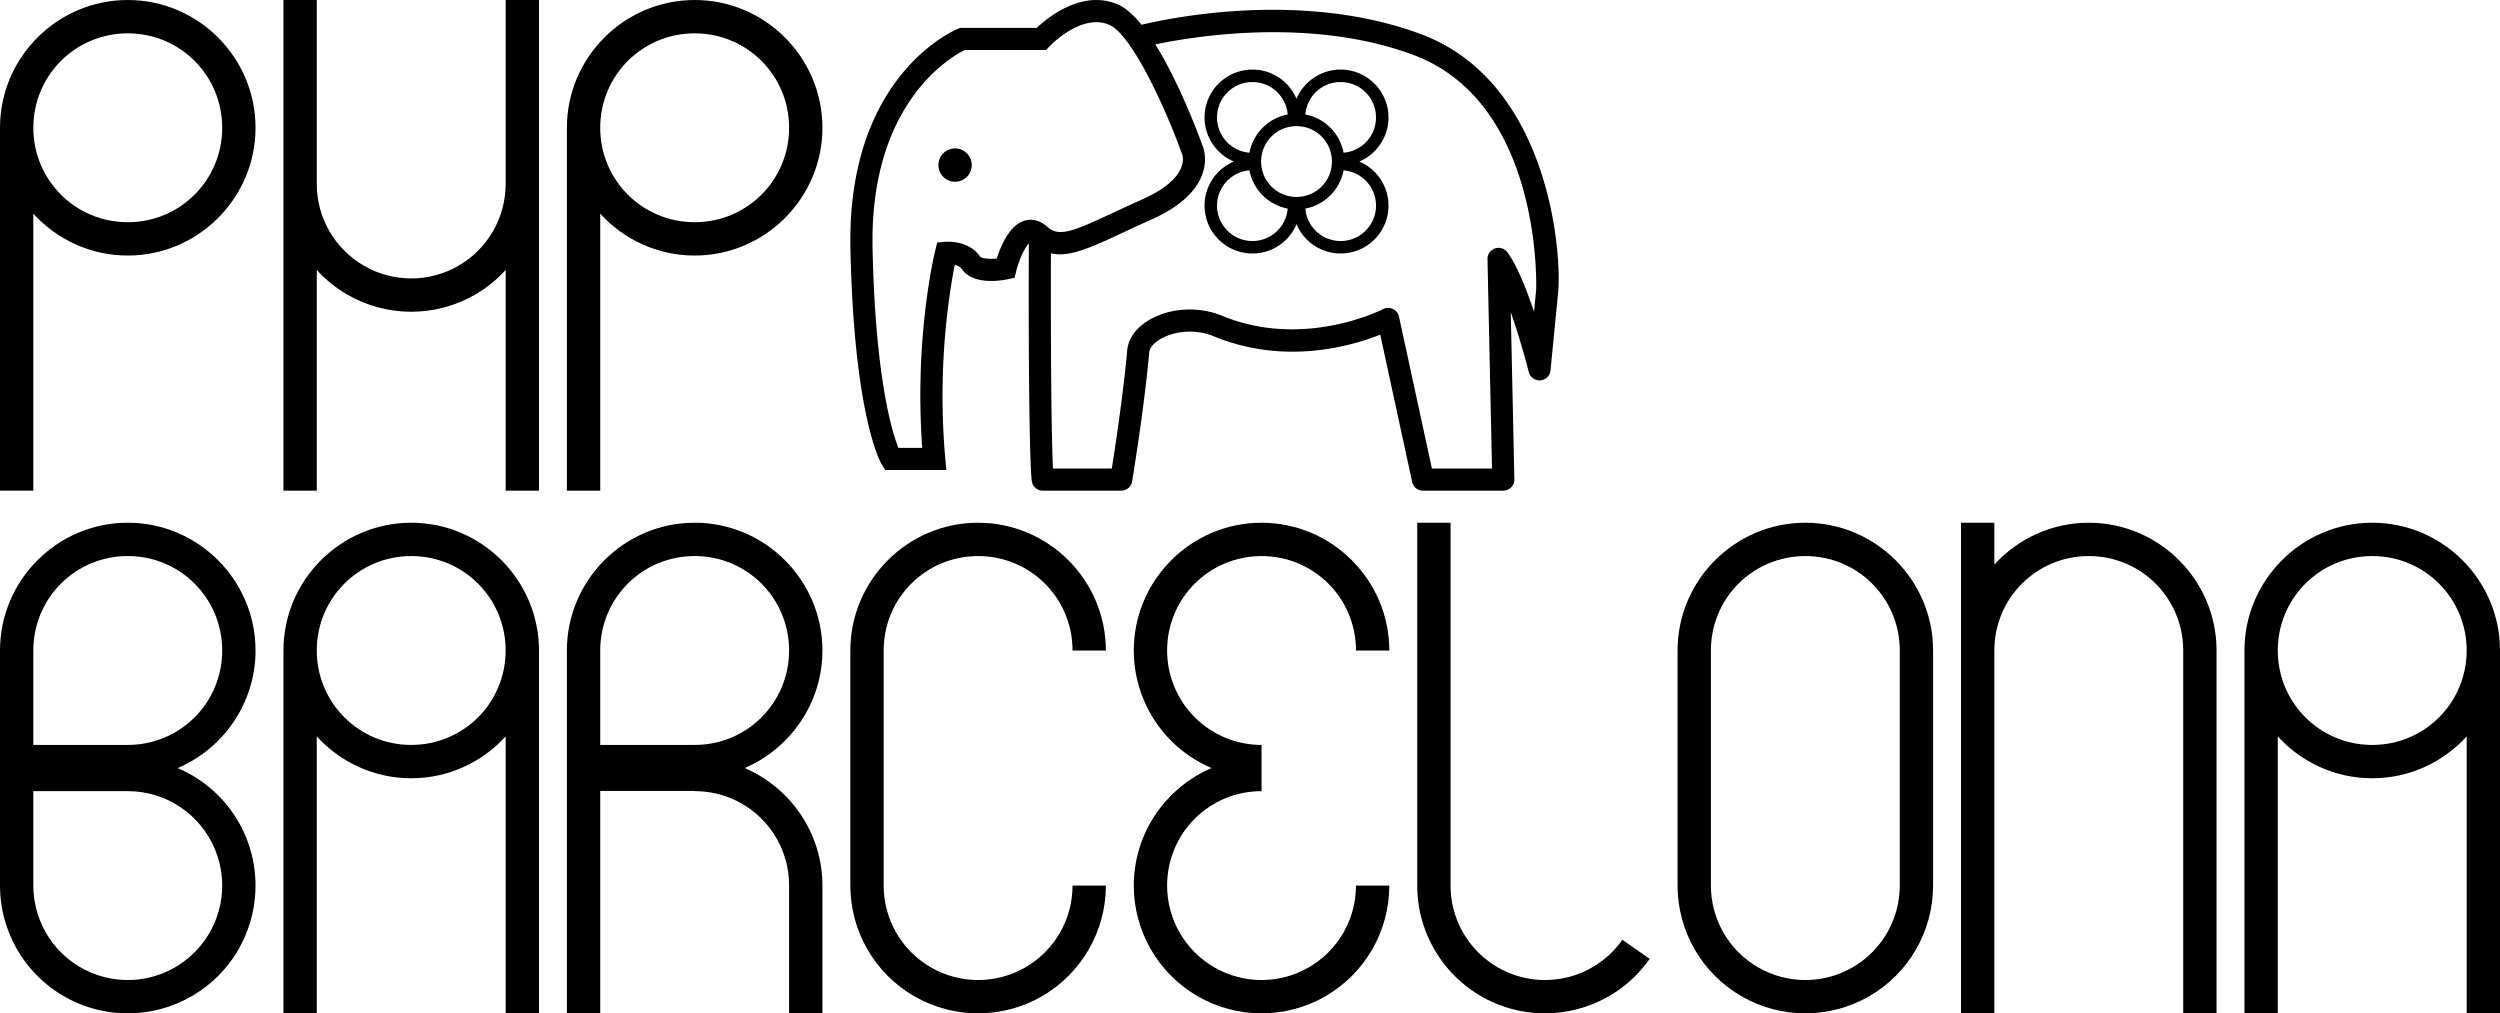
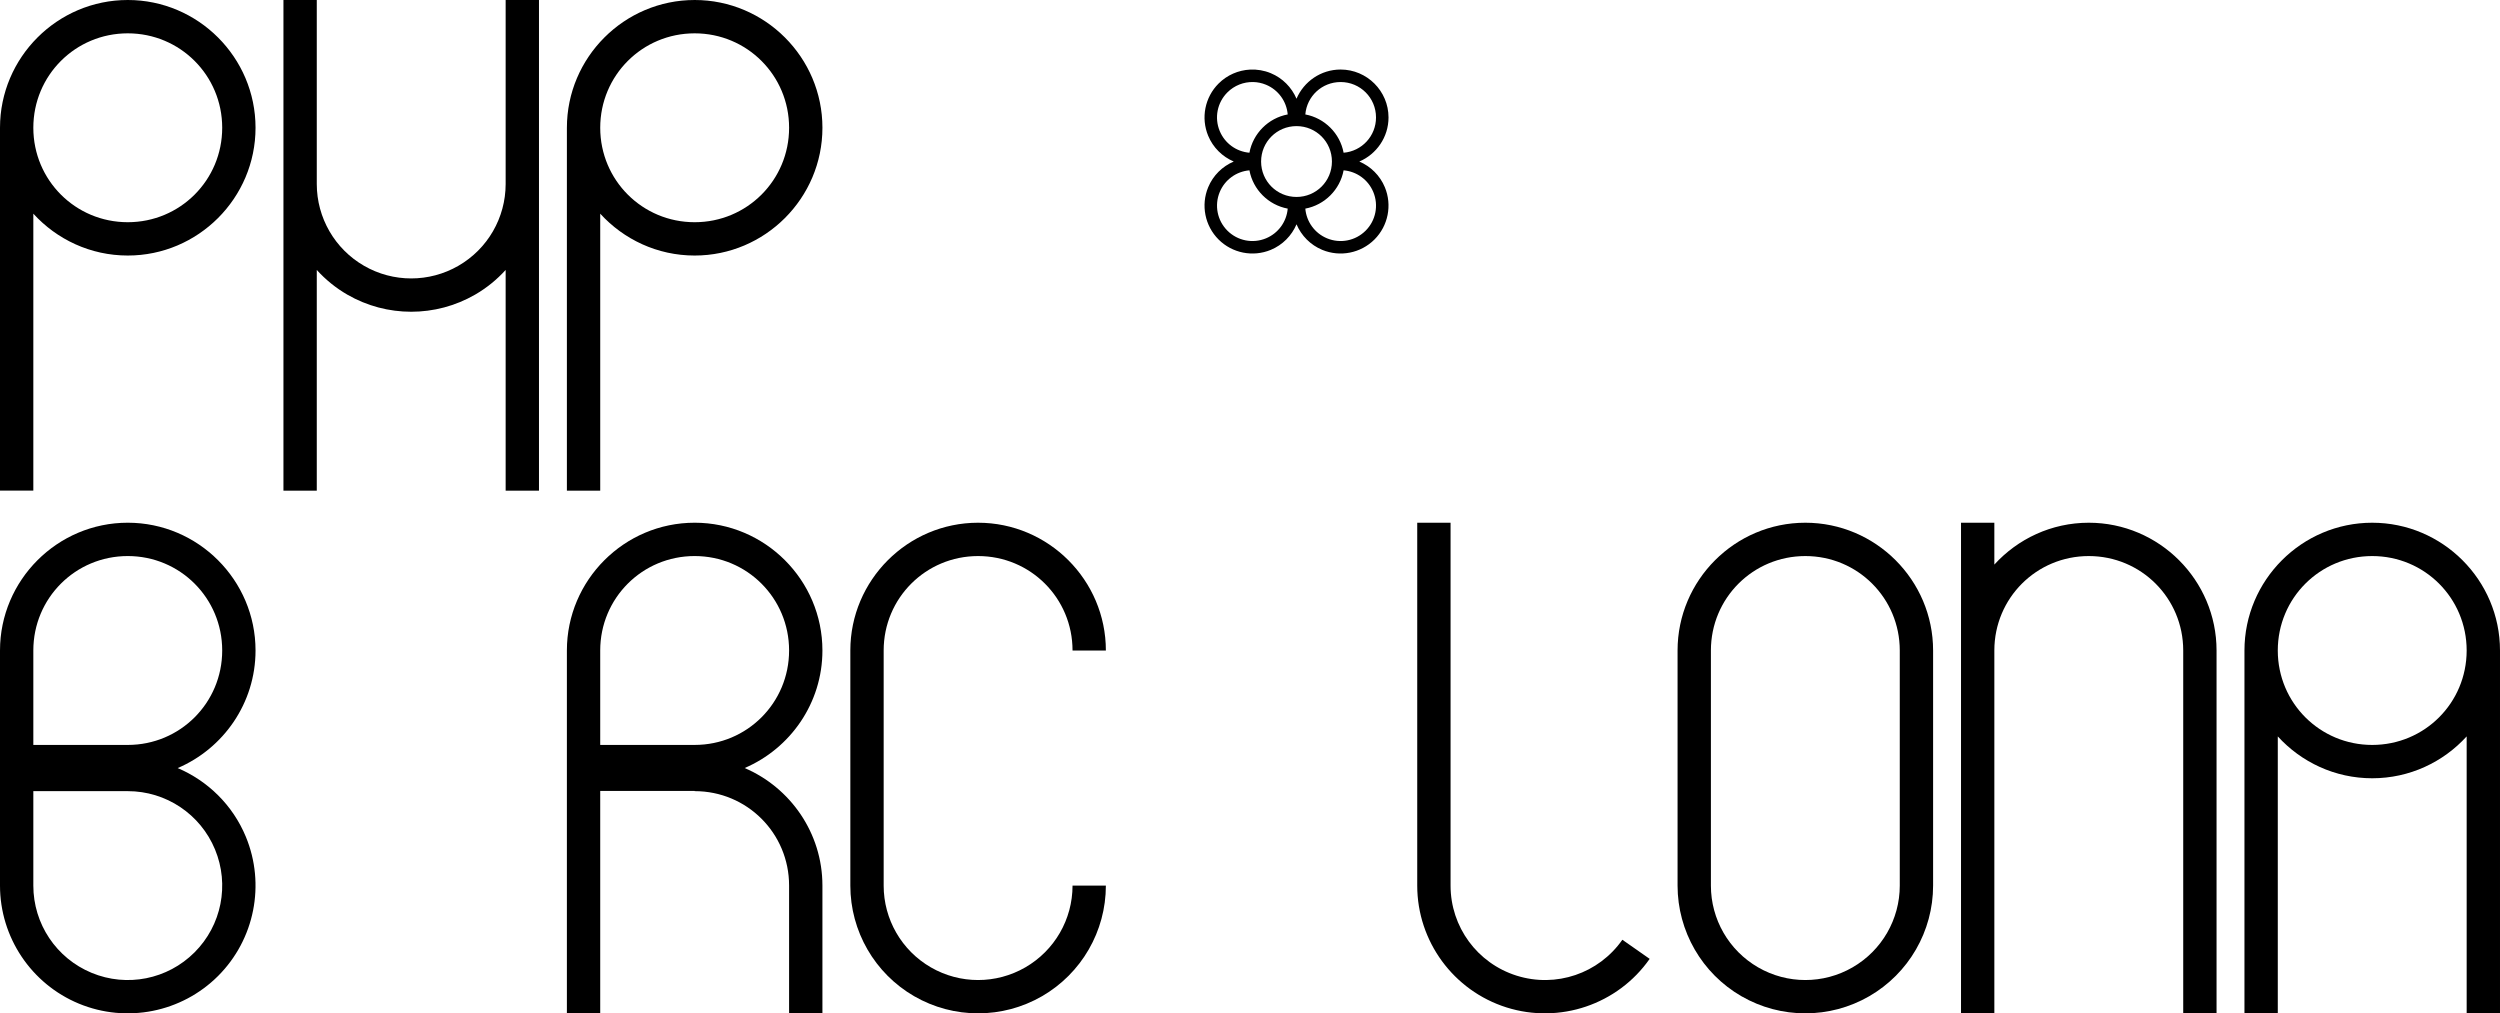
<svg xmlns="http://www.w3.org/2000/svg" width="489.165mm" height="198.279mm" viewBox="0 0 489.165 198.279" version="1.1" id="svg1" xml:space="preserve">
  <defs id="defs1" />
  <g id="layer1" transform="translate(-25.83,-290.032)">
    <path id="path25-6-7-5" style="color:#000000;fill:#000000;-inkscape-stroke:none" d="m 489.994,392.312 c -13.768,0 -25,11.231 -25,25 v 5.2e-4 71 h 6.522 v -54.192 c 4.578,5.027 11.171,8.192 18.478,8.192 7.307,0 13.9,-3.164 18.478,-8.192 v 54.192 h 6.522 v -71 c 0,-13.768 -11.232,-25 -25,-25 z m 0,6.522 c 10.244,0 18.478,8.234 18.478,18.478 h -5.2e-4 v 0.021 c -0.011,10.234 -8.241,18.458 -18.478,18.458 -10.23,0 -18.456,-8.213 -18.478,-18.438 v -0.041 h -10e-4 c 2.8e-4,-10.244 8.235,-18.478 18.479,-18.478 z" />
    <path id="path25-6-4-0-2" style="color:#000000;fill:#000000;-inkscape-stroke:none" d="m 409.534,392.312 v 25 71 h 6.522 v -71.02 c 0.011,-10.234 8.241,-18.458 18.478,-18.458 10.244,0 18.478,8.235 18.478,18.478 h -5.1e-4 v 71 h 6.522 v -71 c 0,-13.768 -11.232,-25 -25,-25 -7.307,0 -13.9,3.164 -18.478,8.191 v -8.191 z" />
    <path id="path25-6-4-0-6" style="color:#000000;fill:#000000;-inkscape-stroke:none" d="m 379.073,392.312 c -13.768,0 -25,11.232 -25,25 v 46 c 0,8.926 4.77,17.187 12.5,21.65 7.73,4.463 17.27,4.463 25,0 7.73,-4.463 12.5,-12.724 12.5,-21.65 v -46 c 0,-13.768 -11.232,-25 -25,-25 z m 0,6.522 c 10.244,0 18.478,8.235 18.478,18.478 h -5.1e-4 v 46 h 5.1e-4 c 0,6.607 -3.519,12.699 -9.24,16.002 -5.722,3.303 -12.755,3.303 -18.476,0 -5.722,-3.303 -9.24,-9.395 -9.24,-16.002 h 5.1e-4 v -46 h -5.1e-4 c 0,-10.244 8.235,-18.478 18.478,-18.478 z" />
    <path id="path25-6-6-3" style="color:#000000;fill:#000000;-inkscape-stroke:none" d="m 303.134,392.31 v 71 c 0,10.898 7.089,20.567 17.483,23.844 10.393,3.277 21.745,-0.577 27.996,-9.504 l -5.342,-3.74 c -4.633,6.617 -12.989,9.452 -20.693,7.023 -7.704,-2.429 -12.922,-9.545 -12.922,-17.623 h 5.1e-4 v -71 z" />
-     <path id="path25-6" style="color:#000000;fill:#000000;-inkscape-stroke:none" d="m 272.673,392.312 c -13.768,0 -25,11.232 -25,25 0,6.629 2.635,12.99 7.322,17.677 2.287,2.287 4.975,4.082 7.895,5.324 -8.931,3.821 -15.217,12.699 -15.217,22.999 0,8.926 4.77,17.187 12.5,21.65 7.73,4.463 17.27,4.463 25,0 7.73,-4.463 12.5,-12.724 12.5,-21.65 h -6.522 c 0,6.607 -3.519,12.699 -9.24,16.002 -5.722,3.303 -12.755,3.303 -18.476,0 -5.722,-3.303 -9.24,-9.395 -9.24,-16.002 0,-10.244 8.235,-18.478 18.478,-18.478 v -2.521 -4 -2.521 c -4.902,0 -9.6,-1.946 -13.066,-5.412 -3.466,-3.466 -5.412,-8.164 -5.412,-13.066 0,-10.244 8.235,-18.478 18.478,-18.478 10.244,0 18.478,8.235 18.478,18.478 h 6.522 c 0,-13.768 -11.232,-25 -25,-25 z" />
    <path id="path25-6-69" style="color:#000000;fill:#000000;-inkscape-stroke:none" d="m 217.212,392.312 c -13.768,0 -25,11.232 -25,25 h 5.2e-4 v 46 h -5.2e-4 c 0,8.926 4.77,17.187 12.5,21.65 7.73,4.463 17.27,4.463 25,0 7.73,-4.463 12.5,-12.724 12.5,-21.65 h -6.522 c 0,6.607 -3.516,12.699 -9.238,16.002 -5.722,3.303 -12.757,3.303 -18.478,0 -5.722,-3.303 -9.24,-9.395 -9.24,-16.002 h 0.001 v -46 h -0.001 c 2.8e-4,-10.244 8.235,-18.478 18.478,-18.478 10.244,0 18.478,8.235 18.478,18.479 h 6.522 c 0,-13.768 -11.232,-25 -25,-25 z" />
    <path id="path25-6-6-3-6-4" style="color:#000000;fill:#000000;-inkscape-stroke:none" d="m 161.751,392.31 c -13.768,0 -25,11.232 -25,25 v 18.478 9.004 43.518 h 6.522 v -43.518 h 18.478 v 0.039 c 10.244,0 18.478,8.235 18.478,18.478 h -5.1e-4 v 25 h 6.522 v -25 c 0,-10.301 -6.287,-19.18 -15.219,-23 8.932,-3.82 15.219,-12.7 15.219,-23 0,-13.768 -11.232,-25 -25,-25 z m 0,6.522 c 10.244,0 18.478,8.235 18.478,18.478 0,10.244 -8.235,18.478 -18.478,18.478 v -5.2e-4 h -18.478 v -18.478 h -5.1e-4 c 0,-10.244 8.235,-18.478 18.478,-18.478 z" />
-     <path id="path25-6-7" style="color:#000000;fill:#000000;-inkscape-stroke:none" d="m 106.291,392.31 c -13.768,0 -25,11.231 -25,25 v 5.2e-4 71 h 6.522 v -54.192 c 4.578,5.027 11.171,8.192 18.478,8.192 7.307,0 13.9,-3.164 18.478,-8.192 v 54.192 h 6.522 v -71 c 0,-13.768 -11.232,-25 -25,-25 z m 0,6.522 c 10.244,0 18.478,8.234 18.478,18.478 h -5.2e-4 v 0.021 c -0.011,10.234 -8.241,18.458 -18.478,18.458 -10.23,0 -18.456,-8.213 -18.478,-18.438 v -0.041 h -10e-4 c 2.8e-4,-10.244 8.235,-18.478 18.479,-18.478 z" />
    <path id="path25-6-4-0-0" style="color:#000000;fill:#000000;stroke-width:1;-inkscape-stroke:none" d="m 50.83,392.31 c -13.768,0 -25,11.232 -25,25 v 18.478 9.044 18.478 c 0,10.102 6.101,19.232 15.434,23.098 9.333,3.866 20.101,1.724 27.244,-5.42 7.143,-7.143 9.286,-17.911 5.42,-27.245 -2.555,-6.169 -7.417,-10.911 -13.332,-13.427 8.94,-3.817 15.234,-12.701 15.234,-23.007 0,-13.769 -11.232,-25 -25,-25 z m 0,6.522 c 10.244,0 18.478,8.235 18.478,18.479 0,10.244 -8.235,18.479 -18.478,18.479 v -5.1e-4 H 32.352 v -18.478 h -5.16e-4 c 0,-10.244 8.235,-18.479 18.478,-18.479 z m 0,46.001 c 7.483,0 14.209,4.493 17.072,11.407 2.864,6.914 1.285,14.847 -4.006,20.139 -5.291,5.291 -13.225,6.87 -20.139,4.006 -6.913,-2.864 -11.406,-9.589 -11.406,-17.073 h 5.16e-4 v -18.478 h 18.478 z" />
  </g>
  <g id="layer3" transform="translate(-197.46,-130)">
    <path id="path25-6-4-0-5" style="color:#000000;fill:#000000;stroke-width:0.375;-inkscape-stroke:none" d="m 459.769,143.605 c -3.865,0 -7.196,2.36 -8.628,5.713 -0.944,-2.218 -2.722,-4.041 -5.035,-5 -1.312,-0.544 -2.701,-0.77 -4.064,-0.7 -2.273,0.117 -4.478,1.058 -6.152,2.733 -2.679,2.679 -3.482,6.717 -2.032,10.217 0.959,2.315 2.785,4.095 5.005,5.038 -2.221,0.943 -4.046,2.722 -5.005,5.038 -1.45,3.5 -0.646,7.538 2.032,10.217 2.679,2.679 6.717,3.482 10.217,2.032 2.315,-0.959 4.095,-2.785 5.038,-5.005 0.943,2.221 2.722,4.046 5.038,5.005 3.5,1.45 7.538,0.646 10.217,-2.032 2.679,-2.679 3.482,-6.717 2.032,-10.217 -0.958,-2.313 -2.781,-4.091 -4.999,-5.035 3.353,-1.431 5.713,-4.763 5.713,-8.628 0,-5.163 -4.212,-9.375 -9.375,-9.375 z m 0,2.446 c 3.842,0 6.93,3.088 6.93,6.93 0,3.643 -2.778,6.607 -6.341,6.903 -0.708,-3.787 -3.705,-6.783 -7.492,-7.491 0.297,-3.563 3.26,-6.341 6.903,-6.341 z m -17.099,1.9e-4 c 0.843,0.019 1.691,0.192 2.501,0.527 2.41,0.998 4.033,3.248 4.25,5.814 -3.786,0.708 -6.782,3.704 -7.491,7.491 -2.566,-0.217 -4.816,-1.84 -5.814,-4.25 -1.074,-2.593 -0.482,-5.568 1.502,-7.552 1.364,-1.364 3.197,-2.07 5.051,-2.029 z m 8.474,8.625 c 3.842,0 6.93,3.088 6.93,6.93 0,3.842 -3.088,6.93 -6.93,6.93 -3.842,0 -6.93,-3.088 -6.93,-6.93 0,-3.842 3.088,-6.93 6.93,-6.93 z m -9.213,8.652 c 0.708,3.786 3.704,6.782 7.491,7.491 -0.217,2.566 -1.84,4.816 -4.25,5.814 -2.593,1.074 -5.568,0.482 -7.552,-1.502 -1.984,-1.984 -2.576,-4.959 -1.502,-7.552 0.998,-2.41 3.248,-4.033 5.814,-4.251 z m 18.427,0 c 2.566,0.217 4.816,1.841 5.814,4.251 1.074,2.593 0.482,5.568 -1.502,7.552 -1.984,1.984 -4.959,2.576 -7.552,1.502 -2.41,-0.998 -4.033,-3.248 -4.251,-5.814 3.786,-0.709 6.782,-3.704 7.491,-7.491 z" />
  </g>
  <g id="layer2" transform="translate(-25.83,-290.032)">
    <path id="path25-2" style="color:#000000;fill:#000000;fill-opacity:1;stroke:none;-inkscape-stroke:none" d="m 50.83,290.032 c -13.769,0 -25,11.232 -25,25 h -5.19e-4 v 71 h 6.522 v -54.192 c 4.578,5.027 11.171,8.191 18.478,8.191 13.769,0 25,-11.231 25,-25 0,-13.769 -11.231,-25 -25,-25 z m 0,6.522 c 10.244,0 18.478,8.235 18.478,18.479 0,10.244 -8.235,18.478 -18.478,18.478 -10.237,0 -18.468,-8.224 -18.478,-18.458 v -0.02 h -5.2e-4 c 0,-10.244 8.235,-18.479 18.479,-18.479 z" />
    <path id="path25-6-4-0-9" style="color:#000000;fill:#000000;-inkscape-stroke:none" d="m 81.291,290.033 v 36 60 h 6.522 v -43.179 c 1.711,1.881 3.713,3.522 5.978,4.829 7.73,4.463 17.27,4.463 25,0 2.265,-1.308 4.267,-2.948 5.978,-4.829 v 43.179 h 6.522 v -60 -36 h -6.522 v 36.015 c -0.006,6.601 -3.523,12.686 -9.24,15.987 -5.722,3.303 -12.755,3.303 -18.476,0 -5.717,-3.301 -9.234,-9.386 -9.24,-15.987 v -36.015 z" />
    <path id="path25-2-6" style="color:#000000;fill:#000000;fill-opacity:1;stroke:none;-inkscape-stroke:none" d="m 161.752,290.033 c -13.769,0 -25,11.232 -25,25 h -5.2e-4 v 71 h 6.522 v -54.192 c 4.578,5.027 11.171,8.191 18.478,8.191 13.769,0 25,-11.231 25,-25 0,-13.769 -11.231,-25 -25,-25 z m 0,6.522 c 10.244,0 18.478,8.235 18.478,18.479 0,10.244 -8.235,18.478 -18.478,18.478 -10.237,0 -18.468,-8.224 -18.478,-18.458 v -0.02 h -5.2e-4 c 0,-10.244 8.235,-18.479 18.479,-18.479 z" />
-     <path id="circle1" d="m 240.761,290.041 c -5.488,-0.209 -10.314,3.782 -12.071,5.439 h -14.972 l -0.394,0.161 c -0.89,0.364 -21.812,9.295 -21.093,43.076 0.698,32.883 5.931,41.875 6.155,42.241 l 0.633,1.042 h 11.976 l -0.212,-2.357 c -1.613,-18.044 0.867,-32.823 1.872,-37.809 0.539,0.148 1.072,0.406 1.374,0.845 2.239,3.254 7.891,2.224 8.999,1.985 l 1.315,-0.283 0.328,-1.309 c 0.608,-2.421 1.707,-4.616 2.463,-5.406 -0.114,41.76 0.527,46.251 0.603,46.625 0.201,1.013 1.091,1.742 2.122,1.742 h 15.357 c 1.059,0 1.962,-0.766 2.135,-1.81 0.023,-0.144 2.383,-14.403 3.347,-25.243 0.076,-0.861 0.839,-1.788 2.091,-2.55 2.415,-1.465 6.607,-2.222 10.534,-0.598 14.006,5.781 27.166,1.842 32.572,-0.326 l 6.248,28.821 c 0.216,0.996 1.097,1.706 2.116,1.706 h 15.716 c 0.582,0 1.14,-0.235 1.548,-0.651 0.406,-0.417 0.63,-0.979 0.618,-1.561 l -0.706,-32.718 c 1.575,4.508 2.916,9.303 3.527,11.726 0.258,1.019 1.226,1.696 2.262,1.628 1.049,-0.078 1.89,-0.901 1.992,-1.947 0,0 1.366,-13.959 1.497,-15.365 0.717,-7.749 -1.797,-41.069 -26.808,-50.415 -22.878,-8.549 -48.542,-3.326 -54.721,-1.853 -1.492,-1.843 -3.027,-3.272 -4.548,-3.941 -1.307,-0.576 -2.609,-0.847 -3.875,-0.896 z m 0.066,4.349 c 0.692,0.05 1.385,0.21 2.067,0.509 4.444,1.956 11.026,16.395 14.13,25.034 l 0.097,0.23 c 0.059,0.14 1.846,4.59 -7.84,8.91 -2.091,0.932 -3.96,1.804 -5.641,2.586 -7.969,3.717 -10.606,4.8 -12.892,2.749 -1.85,-1.664 -3.605,-1.459 -4.482,-1.191 -2.933,0.901 -4.626,4.948 -5.4,7.403 -1.586,0.15 -3.023,-0.038 -3.269,-0.393 -2.178,-3.167 -6.36,-2.926 -6.832,-2.878 l -1.548,0.129 -0.374,1.505 c -0.176,0.704 -4.134,16.953 -2.565,38.687 h -4.658 c -1.233,-3.091 -4.521,-13.629 -5.06,-39.046 -0.607,-28.508 15.471,-37.55 18.053,-38.814 h 15.911 l 0.64,-0.691 c 0.054,-0.056 4.818,-5.079 9.661,-4.729 z m 35.377,1.948 c 8.304,0.096 17.527,1.214 26.187,4.447 25.286,9.449 24.043,45.601 24.009,45.961 -0.04,0.444 -0.207,2.153 -0.412,4.278 -1.495,-4.438 -3.351,-9.118 -5.201,-11.617 -0.562,-0.759 -1.548,-1.063 -2.44,-0.761 -0.892,0.304 -1.484,1.152 -1.465,2.095 l 0.884,40.962 h -11.758 l -6.445,-29.722 c -0.144,-0.659 -0.588,-1.214 -1.199,-1.501 -0.615,-0.286 -1.328,-0.268 -1.922,0.042 -0.152,0.08 -15.466,7.908 -31.466,1.304 -4.686,-1.928 -10.348,-1.575 -14.431,0.901 -2.478,1.503 -3.956,3.588 -4.159,5.867 -0.748,8.413 -2.354,18.948 -3.013,23.109 H 231.865 c -0.172,-3.528 -0.468,-13.809 -0.406,-42.103 3.582,0.84 7.754,-1.1 14.01,-4.014 1.662,-0.776 3.51,-1.637 5.575,-2.558 5.407,-2.41 8.785,-5.404 10.043,-8.899 1.038,-2.878 0.254,-5.109 -0.015,-5.735 -0.681,-1.888 -4.484,-12.142 -9.183,-19.672 4.481,-0.938 13.638,-2.506 24.314,-2.383 z M 212.706,319.071 a 3.261,3.261 0 0 0 -3.261,3.261 3.261,3.261 0 0 0 3.261,3.261 3.261,3.261 0 0 0 3.261,-3.261 3.261,3.261 0 0 0 -3.261,-3.261 z" style="fill:#000000;stroke-width:2.165" />
  </g>
</svg>